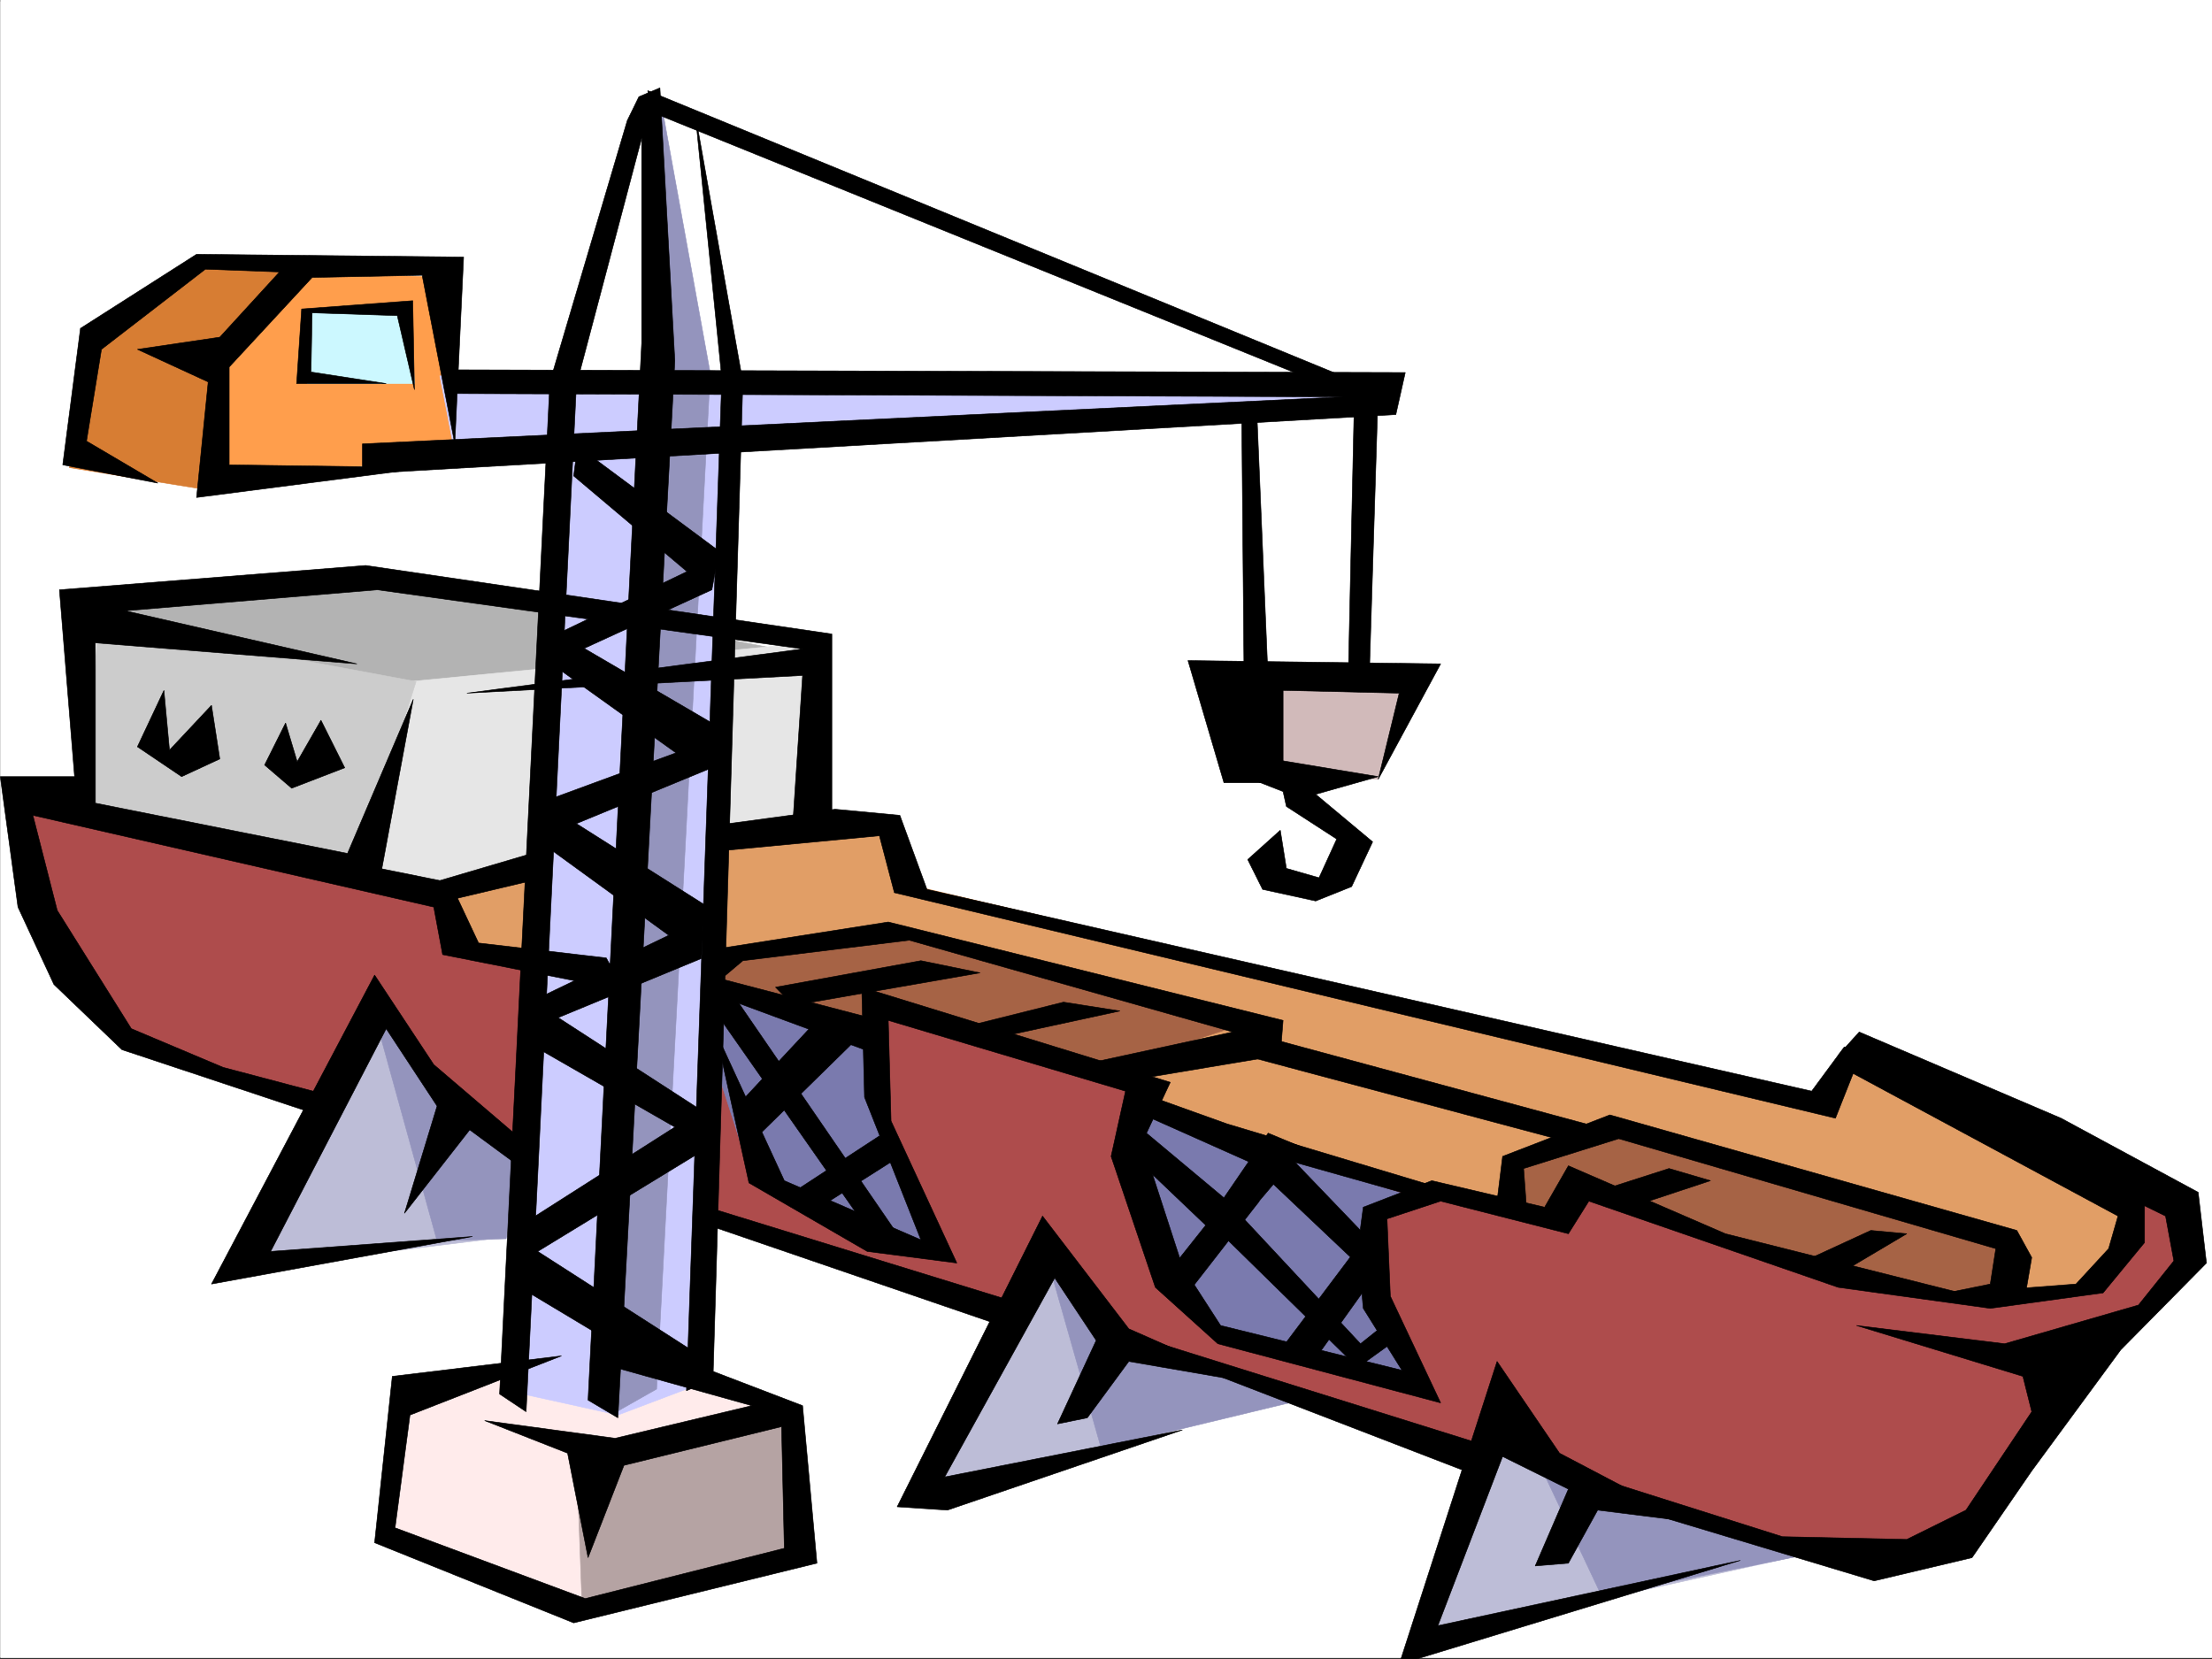
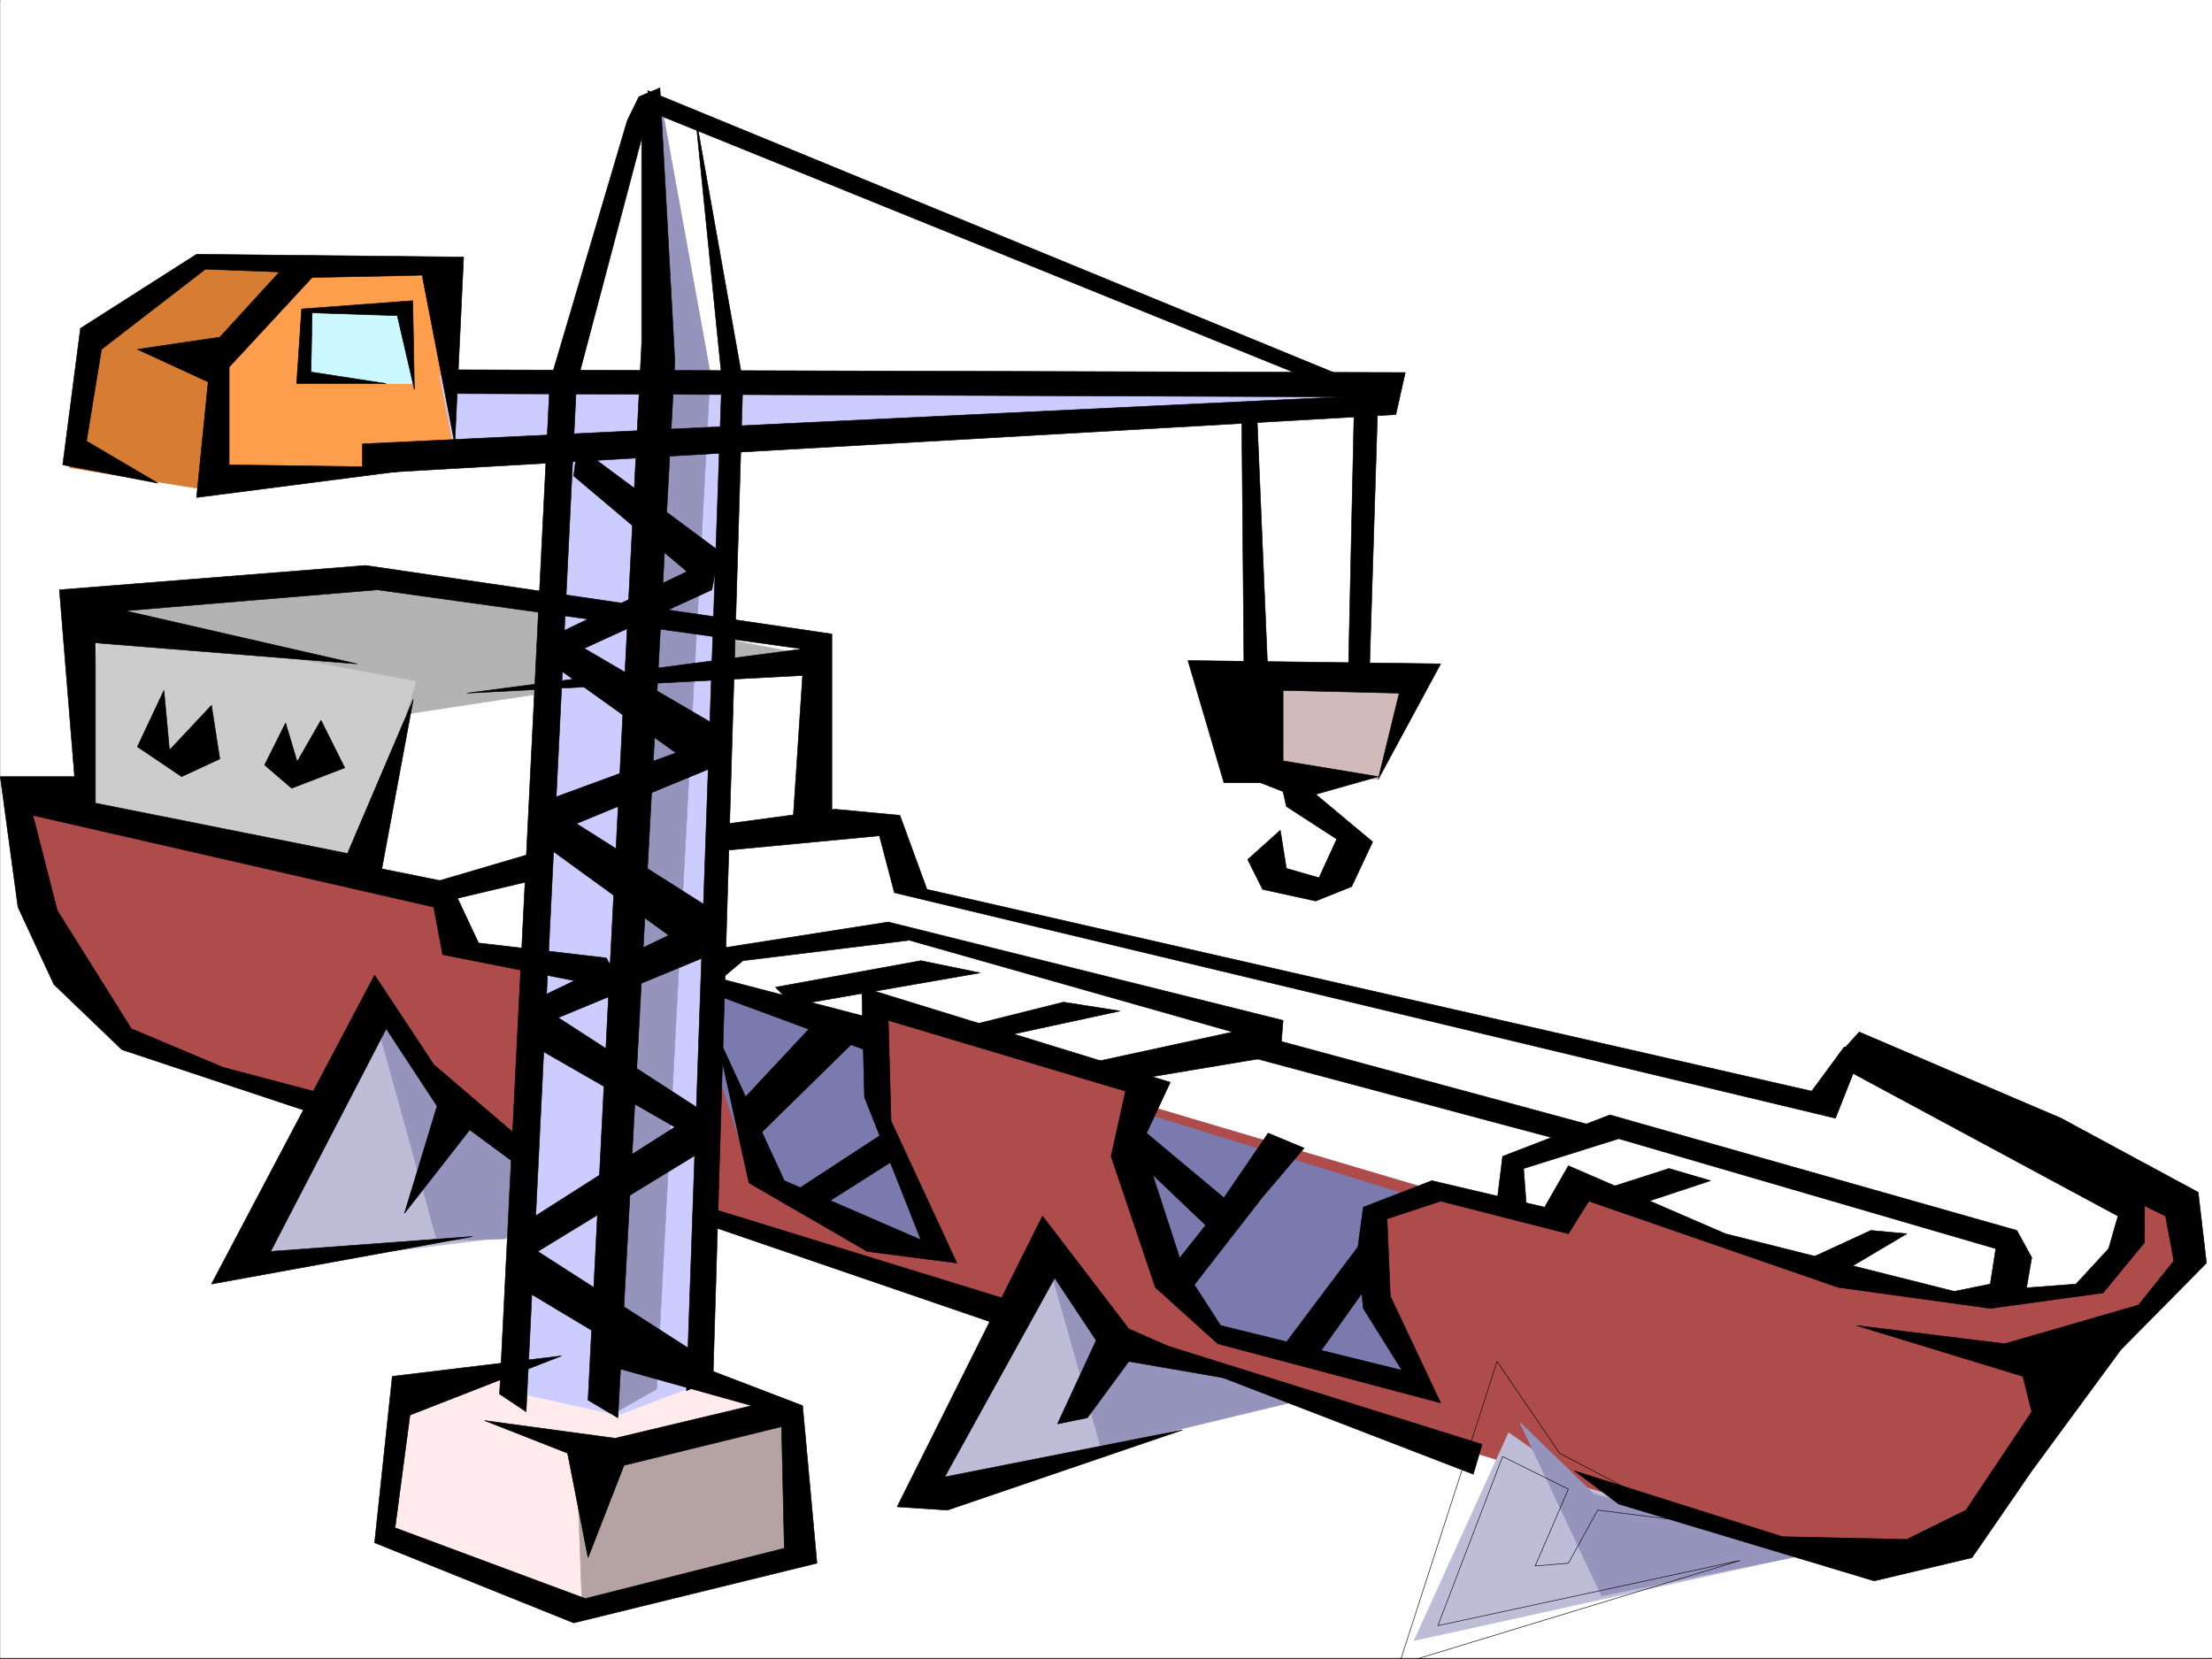
<svg xmlns="http://www.w3.org/2000/svg" width="2997.384" height="2248.25">
  <rect width="100%" height="100%" fill="#333333" stroke="none" />
  <defs>
    <clipPath id="a">
      <path d="M0 0h2997v2244.137H0Zm0 0" />
    </clipPath>
    <clipPath id="b">
      <path d="M1895 1842h463v404.09h-463zm0 0" />
    </clipPath>
    <clipPath id="c">
      <path d="M1895 1842h464v404.09h-464zm0 0" />
    </clipPath>
  </defs>
  <path fill="#fff" d="M.368 2246.297h2997.016V0H.368Zm0 0" />
  <g clip-path="url(#a)" transform="translate(.368 2.16)">
    <path fill="#fff" fill-rule="evenodd" stroke="#fff" stroke-linecap="square" stroke-linejoin="bevel" stroke-miterlimit="10" stroke-width=".743" d="M.742 2244.137h2995.531V-2.16H.743Zm0 0" />
  </g>
  <path fill="#b3b3b3" fill-rule="evenodd" stroke="#b3b3b3" stroke-linecap="square" stroke-linejoin="bevel" stroke-miterlimit="10" stroke-width=".743" d="m533.106 778.988-421.851 48.68 408.36 144.555 567.929-86.137zm0 0" />
  <path fill="#d77d33" fill-rule="evenodd" stroke="#d77d33" stroke-linecap="square" stroke-linejoin="bevel" stroke-miterlimit="10" stroke-width=".743" d="m398.212 364.02-141.582-3.754L121.735 464.39 94.013 633.656l190.34 30.73 6.722-155.07Zm0 0" />
  <path fill="#ffebeb" fill-rule="evenodd" stroke="#ffebeb" stroke-linecap="square" stroke-linejoin="bevel" stroke-miterlimit="10" stroke-width=".743" d="m1028.345 1892.754-221.032-48.68-259.976 45.668-20.254 176.027 255.52 117.614zm0 0" />
-   <path fill="#e6e6e6" fill-rule="evenodd" stroke="#e6e6e6" stroke-linecap="square" stroke-linejoin="bevel" stroke-miterlimit="10" stroke-width=".743" d="m555.548 923.543-68.149 301.851 108.617 3.754 523.004-124.34-24.007-233.699zm0 0" />
-   <path fill="#e19e66" fill-rule="evenodd" stroke="#e19e66" stroke-linecap="square" stroke-linejoin="bevel" stroke-miterlimit="10" stroke-width=".743" d="m592.263 1201.426 595.691-92.903 35.93 88.407 1251.281 294.344 40.469-61.426 394.086 197.77-80.153 132.546-816.722-68.152-1384.61-393.969Zm0 0" />
-   <path fill="#a66345" fill-rule="evenodd" stroke="#a66345" stroke-linecap="square" stroke-linejoin="bevel" stroke-miterlimit="10" stroke-width=".743" d="m954.173 1305.512 261.5-39.688 475.027 119.84-261.5 85.395-459.308-128.832zm1086.394 334.07v-59.902l161.09-52.434 531.254 152.805v76.398h-269.75zm0 0" />
  <path fill="#ae4c4c" fill-rule="evenodd" stroke="#ae4c4c" stroke-linecap="square" stroke-linejoin="bevel" stroke-miterlimit="10" stroke-width=".743" d="M20.583 1076.344 599.77 1205.18l24.711 80.117 546.973 116.867 24.71-35.973 365.661 100.371-20.254 27.723 394.13 116.832 173.058 36.715 60.683-28.465L2487.13 1731.7l213.562 32.961 144.59-20.215 44.223-52.433v-80.895l52.433 24.711 20.215 64.434-322.183 414.187-197.024-8.21-869.156-268.93-941.059-281.598-467.52-149.05-124.374-173.056Zm0 0" />
  <path fill="#d1baba" fill-rule="evenodd" stroke="#d1baba" stroke-linecap="square" stroke-linejoin="bevel" stroke-miterlimit="10" stroke-width=".743" d="m1670.446 923.543 245.782-8.25-48.72 140.797-185.058-15.719zm0 0" />
  <path fill="#bdbdd7" fill-rule="evenodd" stroke="#bdbdd7" stroke-linecap="square" stroke-linejoin="bevel" stroke-miterlimit="10" stroke-width=".743" d="m523.329 1378.195 104.906 132.551 76.442 44.965-12.004 119.84-361.871 44.183zm909.625 341.539 96.652 113.118L1758.852 1889l-507.246 137.082zm611.367 221.7 108.66 76.398 293.72 88.406-530.474 116.832zm0 0" />
  <path fill="#b5a3a3" fill-rule="evenodd" stroke="#b5a3a3" stroke-linecap="square" stroke-linejoin="bevel" stroke-miterlimit="10" stroke-width=".743" d="m781.079 1969.156 286.21-59.941 3.013 197.023-281.715 64.399zm0 0" />
  <path fill="#ccc" fill-rule="evenodd" stroke="#ccc" stroke-linecap="square" stroke-linejoin="bevel" stroke-miterlimit="10" stroke-width=".743" d="m132.997 843.387 430.8 80.156-76.398 241.168-370.16-56.188zm0 0" />
  <path fill="#ff9e4c" fill-rule="evenodd" stroke="#ff9e4c" stroke-linecap="square" stroke-linejoin="bevel" stroke-miterlimit="10" stroke-width=".743" d="M414.712 368.52 286.579 492.855l-8.25 173.02 346.152-56.187-24.71-233.704zm0 0" />
  <path fill="#ccf" fill-rule="evenodd" stroke="#ccf" stroke-linecap="square" stroke-linejoin="bevel" stroke-miterlimit="10" stroke-width=".743" d="M596.016 509.316 1875.76 521.32l-28.465 27.723-848.938 48.68-44.183 1275.558-116.871 44.184-149.125-32.961 53.215-1283.027L616.27 613.44zm0 0" />
  <path fill="#7a7aae" fill-rule="evenodd" stroke="#7a7aae" stroke-linecap="square" stroke-linejoin="bevel" stroke-miterlimit="10" stroke-width=".743" d="m966.138 1337.727 221.816 68.933v84.613l80.152 200.739h-64.437l-188.813-108.617-56.187-173.02Zm563.468 164.808 378.371 116.832-44.964 28.465 4.496 96.613 56.93 136.344-265.958-68.191-76.441-96.617-60.684-144.551zm0 0" />
  <path fill="#ccf8ff" fill-rule="evenodd" stroke="#ccf8ff" stroke-linecap="square" stroke-linejoin="bevel" stroke-miterlimit="10" stroke-width=".743" d="m556.333 414.188-137.125 8.25-3.012 97.359h145.375Zm0 0" />
  <path fill="#9494bd" fill-rule="evenodd" stroke="#9494bd" stroke-linecap="square" stroke-linejoin="bevel" stroke-miterlimit="10" stroke-width=".743" d="m515.864 1405.137 76.399 276.398 93.683-3.012 10.48-107.835-173.097-190.262zm910.324 325.078 65.961 232.215 273.465-65.922-242.77-76.403zm633.149 196.985 110.887 235.187 290.707-58.414-301.227-79.375zM896.462 142.324l65.96 363.278-72.687 1376.671-55.441 31.438 62.168-1418.625zm0 0" />
  <path fill-rule="evenodd" stroke="#000" stroke-linecap="square" stroke-linejoin="bevel" stroke-miterlimit="10" stroke-width=".743" d="M782.602 604.445 974.388 746.77l-9.735 52.433-173.058 79.375 173.058 101.113v60.68l-183.574 75.66 173.836 110.106-4.496 72.648-194.05 80.156 197.804 128.09-8.25 56.149-217.278 132.586 213.524 137.086-16.461 44.183-228.54-137.086v-74.133l217.278-138.57-191.785-110.105v-61.426l183.535-88.367-183.535-133.332-4.496-41.211 197.809-72.645-158.122-113.117v-49.422l173.094-83.129-153.582-129.578Zm0 0" />
  <path fill-rule="evenodd" stroke="#000" stroke-linecap="square" stroke-linejoin="bevel" stroke-miterlimit="10" stroke-width=".743" d="m942.169 155.031 64.437 362.535-40.468 1351.22-35.934 15.718L978.142 513.07zm-92.156 8.25L745.145 517.566 676.954 1889l35.973 23.969L781.079 521.32l88.402-334.07v277.883L796.837 1897.25l40.465 23.969 77.144-1432.117-20.215-370.004-28.464 11.965ZM616.27 601.477l11.965-253.172-361.87-3.754-157.337 100.367L85.02 629.902l128.872 24.75-96.653-56.93 20.254-124.34L278.33 364.767l100.41 3.754-80.898 88.363-111.668 16.5 95.91 44.183-15.719 156.559 313.192-40.469-269.008-3.754v-132.55l112.414-121.368 149.086-2.968zm0 0" />
  <path fill-rule="evenodd" stroke="#000" stroke-linecap="square" stroke-linejoin="bevel" stroke-miterlimit="10" stroke-width=".743" d="m612.517 501.105 1291.707 3.715-12.746 56.93L491.11 641.906v-40.43l1328.465-63.695-1207.058-4.496Zm0 0" />
  <path fill-rule="evenodd" stroke="#000" stroke-linecap="square" stroke-linejoin="bevel" stroke-miterlimit="10" stroke-width=".743" d="M877.731 122.852 1867.51 529.57l-12.004 385.723h-28.465l8.254-377.512-953.809-386.465zm0 0" />
  <path fill-rule="evenodd" stroke="#000" stroke-linecap="square" stroke-linejoin="bevel" stroke-miterlimit="10" stroke-width=".743" d="m1658.481 1060.586-48.718-165.508 342.398 4.496-84.652 156.516 28.464-116.828-157.335-3.754v125.078zm0 0" />
  <path fill-rule="evenodd" stroke="#000" stroke-linecap="square" stroke-linejoin="bevel" stroke-miterlimit="10" stroke-width=".743" d="m1682.45 546.031 4.496 506.344 51.692 20.215 4.496 20.215 68.191 44.183-23.969 52.434-44.222-12.707-8.25-51.692-44.184 39.688 20.215 40.469 71.945 15.718 48.68-19.472 28.465-60.684-77.145-64.398 84.649-23.969-144.59-23.965-20.254-479.367zM760.864 1837.309 531.58 1865.03l-23.965 225.45 269.75 108.62 329.652-80.898-19.472-213.445-262.242-100.371 8.25 48.68 185.058 51.69-185.058 44.184-176.852-23.968 112.414 44.183 27.723 141.578 48.68-125.117 213.562-52.433 3.715 164.804-269.711 68.153-257.75-95.875 20.215-152.801zm-64.437-301.852-108.66-92.863-80.153-121.328-221.035 418.683 353.66-64.398-273.504 20.215 156.594-301.852 68.934 104.867-44.184 145.297L636.485 1531l59.942 44.184zm997.988 337.824-164.809-72.648-116.906-152.801-197.027 393.969 68.152 4.496 318.43-108.617-322.145 63.691L1429.2 1731.7l56.188 84.653-52.434 113.117 40.43-8.25 56.222-76.403zm0 0" />
  <g clip-path="url(#b)" transform="translate(.368 2.16)">
-     <path fill-rule="evenodd" d="m2028.234 1842.656-132.628 410.473 462.28-140.84-409.847 88.406 87.703-229.203 89.149 44.18-44.965 104.125 44.965-3.754 39.683-71.906 125.16 15.718-176.847-92.859zm0 0" />
-   </g>
+     </g>
  <g clip-path="url(#c)" transform="translate(.368 2.16)">
    <path fill="none" stroke="#000" stroke-linecap="square" stroke-linejoin="bevel" stroke-miterlimit="10" stroke-width=".743" d="m2028.234 1842.656-132.629 410.473 462.282-140.84-409.848 88.406 87.703-229.203 89.149 44.18-44.965 104.125 44.965-3.754 39.683-71.906 125.16 15.718-176.847-92.859zm0 0" />
  </g>
  <path fill-rule="evenodd" stroke="#000" stroke-linecap="square" stroke-linejoin="bevel" stroke-miterlimit="10" stroke-width=".743" d="m1718.423 1535.457-59.942 87.664-104.906-87.664 32.219-68.894-418.094-128.836 3.754 149.05 76.438 193.274-185.098-80.156-92.902-201.485 44.964 204.496 160.348 92.86 121.367 15.718-89.148-192.488-3.754-136.3 321.441 95.87-19.508 88.368 59.938 177.511 84.691 76.403 301.93 80.156-68.152-144.555-4.496-104.863 72.648-23.969 173.098 44.184 27.722-44.184 337.899 116.828 206.058 28.465 152.844-20.957 56.184-68.191v-56.145l-406.832-208.992-44.223 59.941-1198.809-273.386-36.714-100.371-87.66-8.25-149.833 20.214-3.753 35.973 213.523-20.254 20.254 77.145 1275.21 305.605 24.005-60.644 358.863 193.234-12.71 44.18-44.22 47.937-156.597 12.004-318.43-80.152-212.781-92.121-32.219 56.148-152.844-35.934-92.902 35.934-7.504 56.184 7.504 80.898 52.433 83.91-245.742-60.683-51.73-80.157-40.43-124.336 96.656 92.118 108.621-128.051zm0 0" />
  <path fill-rule="evenodd" stroke="#000" stroke-linecap="square" stroke-linejoin="bevel" stroke-miterlimit="10" stroke-width=".743" d="m1119.02 1369.945-116.167 124.34 15.757 53.176 156.594-153.547zm72.645 169.266-116.867 76.402 35.972 20.215 108.618-68.894zm458.566 100.371-60.683 76.398 20.215 35.973 96.656-124.336zm197.063 40.468-108.656 144.552 44.222 15.718 80.153-112.336zm0 0" />
-   <path fill-rule="evenodd" stroke="#000" stroke-linecap="square" stroke-linejoin="bevel" stroke-miterlimit="10" stroke-width=".743" d="m1642.724 1659.797 197.066 193.27 56.184-40.47-11.965-23.968-40.465 32.219-176.852-189.516zm-664.582-334.031 245.742 357.996-52.43-23.965-197.066-281.602zm684.054 196.984-100.37-35.973-20.255 20.254 152.844 68.153 140.879 133.332 27.719-21-107.875-112.332 156.593 44.183 44.184-8.25zm0 0" />
  <path fill-rule="evenodd" stroke="#000" stroke-linecap="square" stroke-linejoin="bevel" stroke-miterlimit="10" stroke-width=".743" d="m974.388 1325.766 200.816 52.43 8.25 48.679-209.066-77.145zm3.754 0-3.754-40.47 229.28-35.933 534.97 133.332-3.754 47.153-197.067 32.96-88.402-16.46 221.031-47.938-438.312-124.336-225.528 27.723zm1050.46 301.851 7.508-60.683 145.336-56.188 551.465 156.555 20.215 36.715-8.25 47.937L2616 1756.45l80.937-16.5 7.47-47.937-510.962-149.047-128.87 40.43 4.495 60.683zm-901.371-519.094V859.105l-631.62-92.863-415.087 32.961 24.75 305.606 409.844 84.613 44.926-241.91-89.145 208.949-341.656-68.152v-217.2l354.402 28.465-313.933-71.906 341.652-28.465 576.18 80.156-454.813 59.903 454.813-23.969-12.746 193.23zm0 0" />
  <path fill-rule="evenodd" stroke="#000" stroke-linecap="square" stroke-linejoin="bevel" stroke-miterlimit="10" stroke-width=".743" d="m821.548 1298.043-173.059-20.215-28.504-60.684 116.91-27.722-3.753-36.676-137.126 40.43-478.777-96.617-3.715-44.184H.368l23.969 176.773 48.719 104.829 92.156 88.402 265.96 88.367 24.009-23.969-152.883-40.43-124.336-52.433-100.41-160.309L44.59 1104.81l543.176 124.34 12.003 64.398 245.747 48.68zm137.121 361.754 397.844 136.34 20.254-31.477-418.098-128.832zm651.094 188.773 386.62 149.051 11.966-40.43-450.278-140.84zm583.683 189.477 346.153 104.125 132.59-31.438 80.937-117.613 120.621-164.023 116.129-117.614-11.223-95.87-185.8-100.372-273.508-116.832-28.465 31.438 443.55 217.984 11.262 60.684-47.976 59.898-181.305 52.434-200.777-24.711 225.488 68.894 12.004 47.938-89.149 133.328-80.195 39.687-168.559-3.714-281.714-89.149zM222.142 935.508l-35.97 76.398 59.938 40.469 51.73-23.965-11.261-72.687-56.93 60.683zm164.848 44.183-28.466 56.93 36.715 31.473 71.906-27.723-32.218-64.394-32.22 56.144zm1315.675 422.473 462.277 125.082-39.683 20.215-482.535-128.836zm-651.836-64.437 197.063-35.93 80.156 16.46-253.25 44.184zm261.5 52.433 128.836-32.219 76.441 12.004-169.343 36.715zm848.902 225.453 100.367-32.219 56.227 16.5-119.879 39.688zm0 0" />
  <path fill-rule="evenodd" stroke="#000" stroke-linecap="square" stroke-linejoin="bevel" stroke-miterlimit="10" stroke-width=".743" d="m2439.192 1711.484 95.91-44.183 48.68 4.5-88.402 52.43zM408.727 418.684l-6.761 101.113h121.363l-101.895-15.719 1.528-80.156 115.383 3.754 23.226 100.37-2.27-120.585zm0 0" />
</svg>